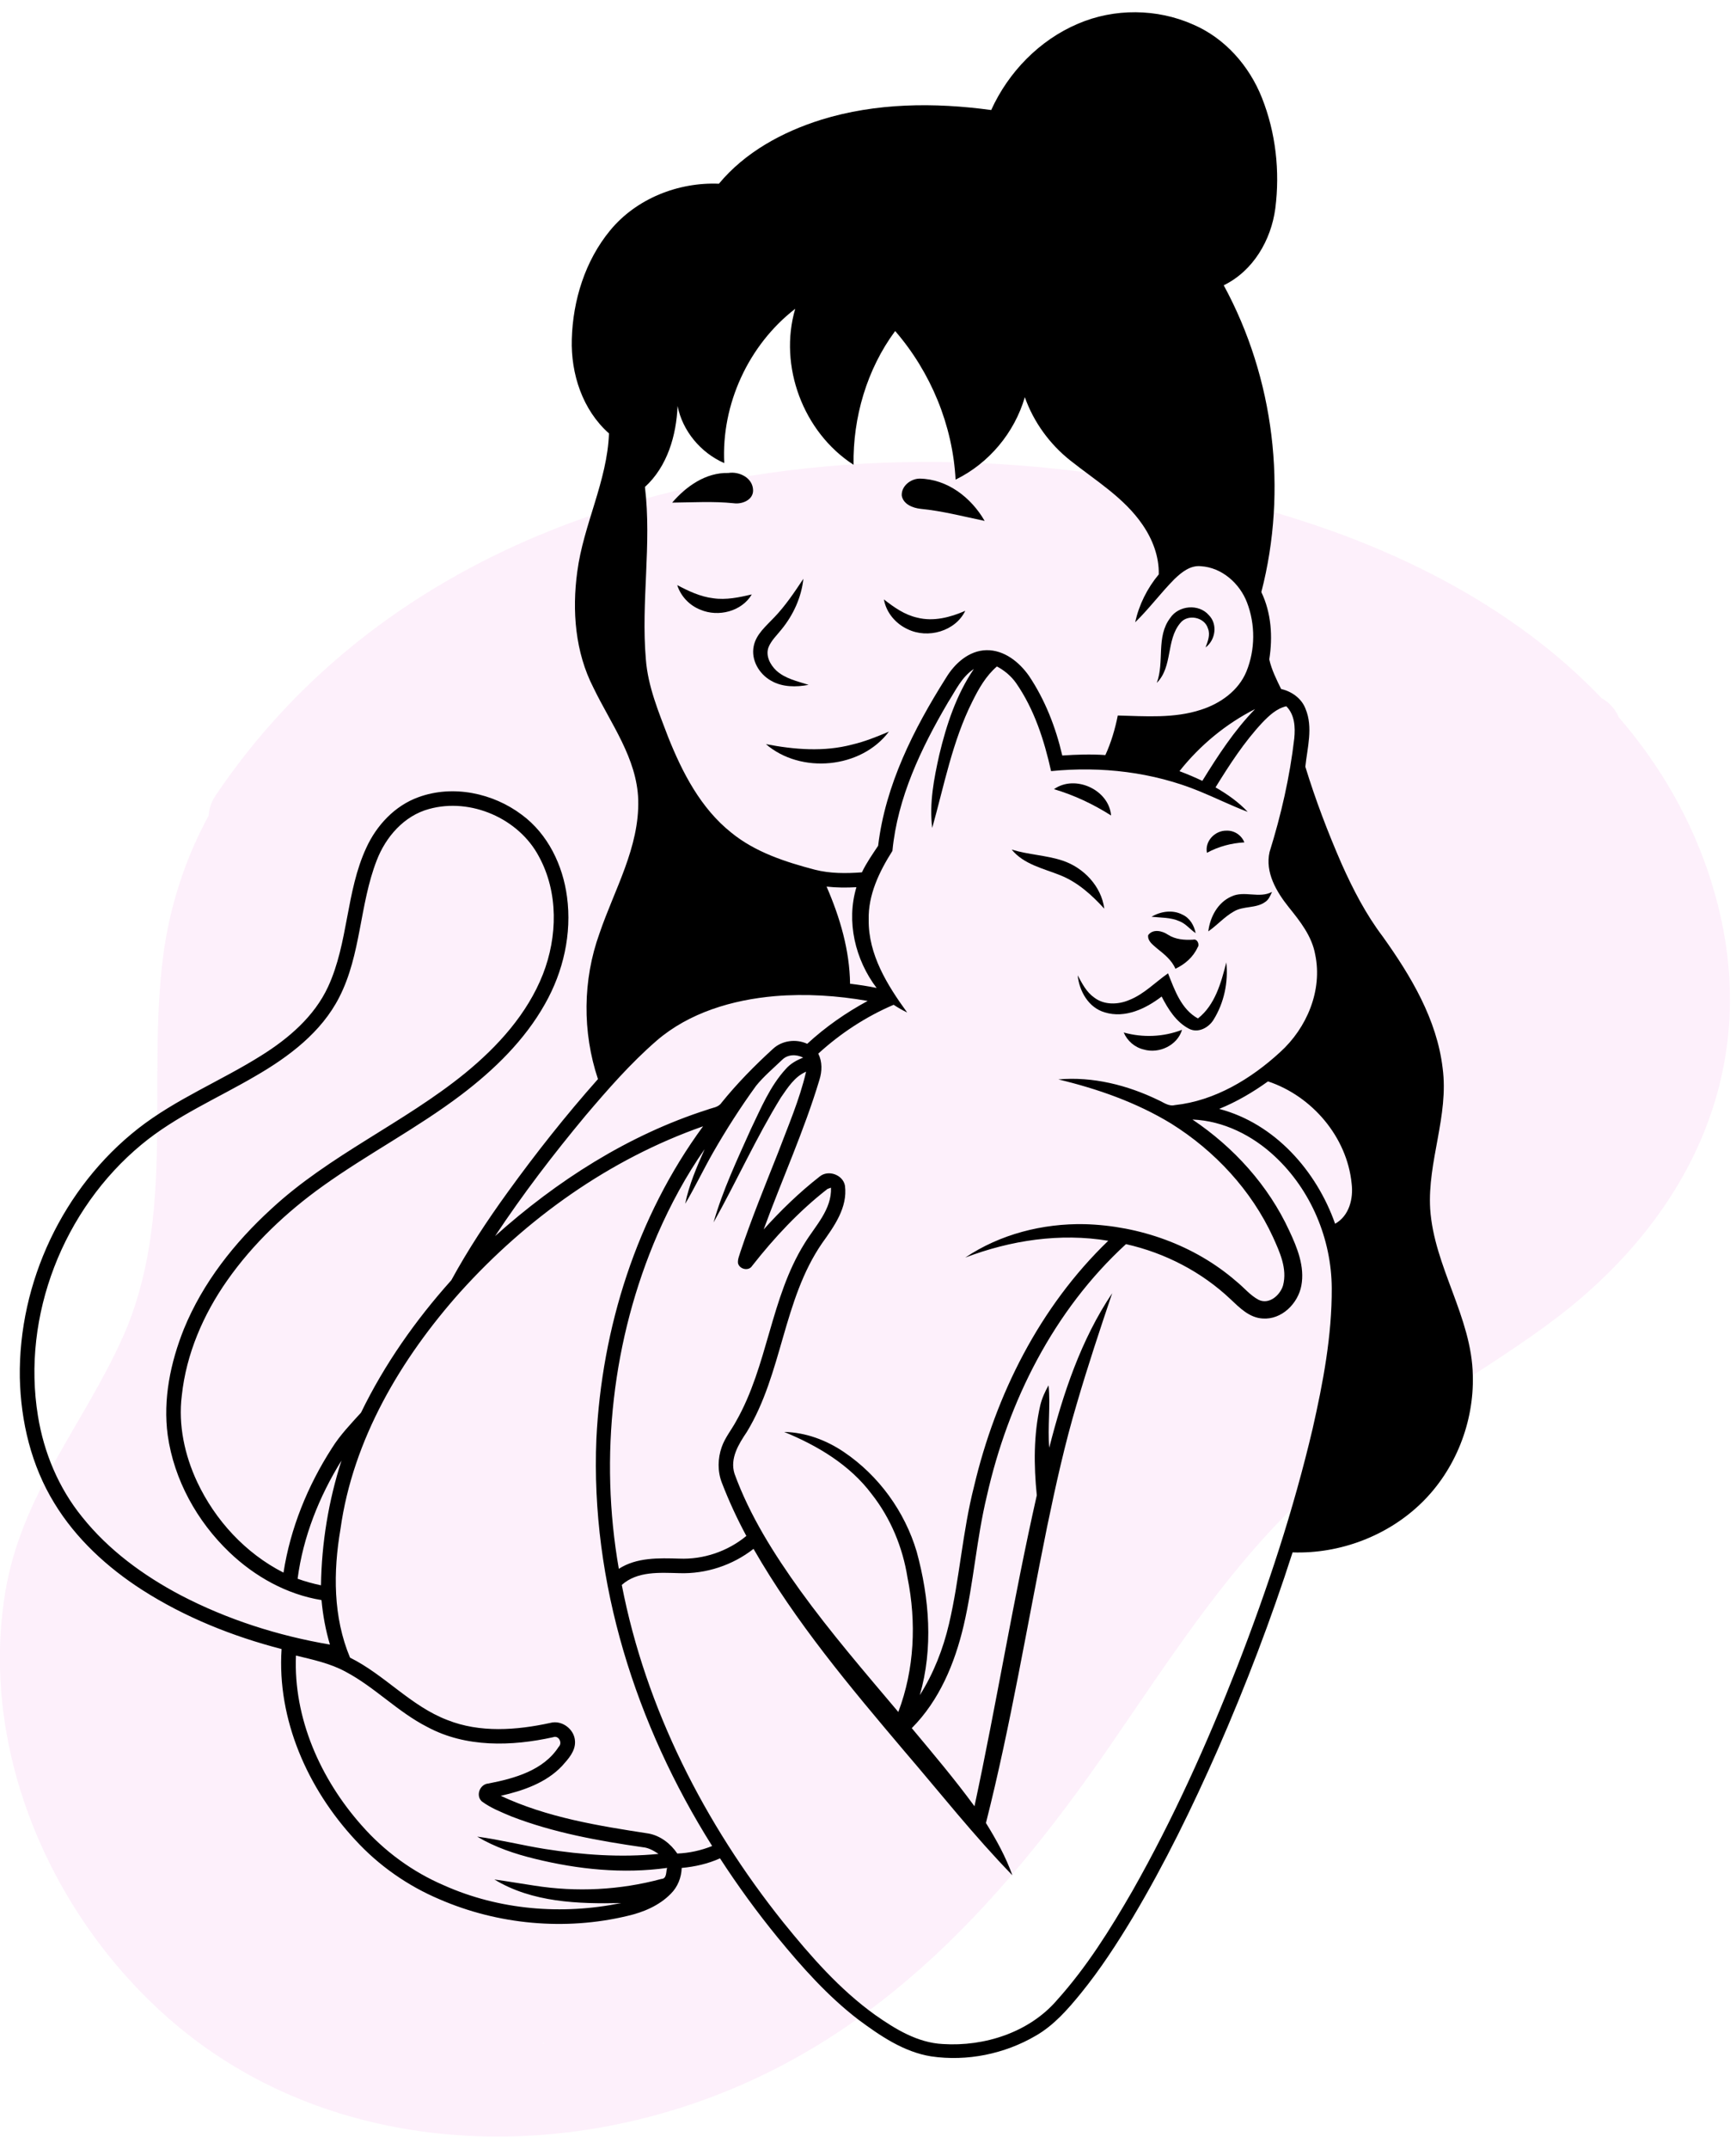
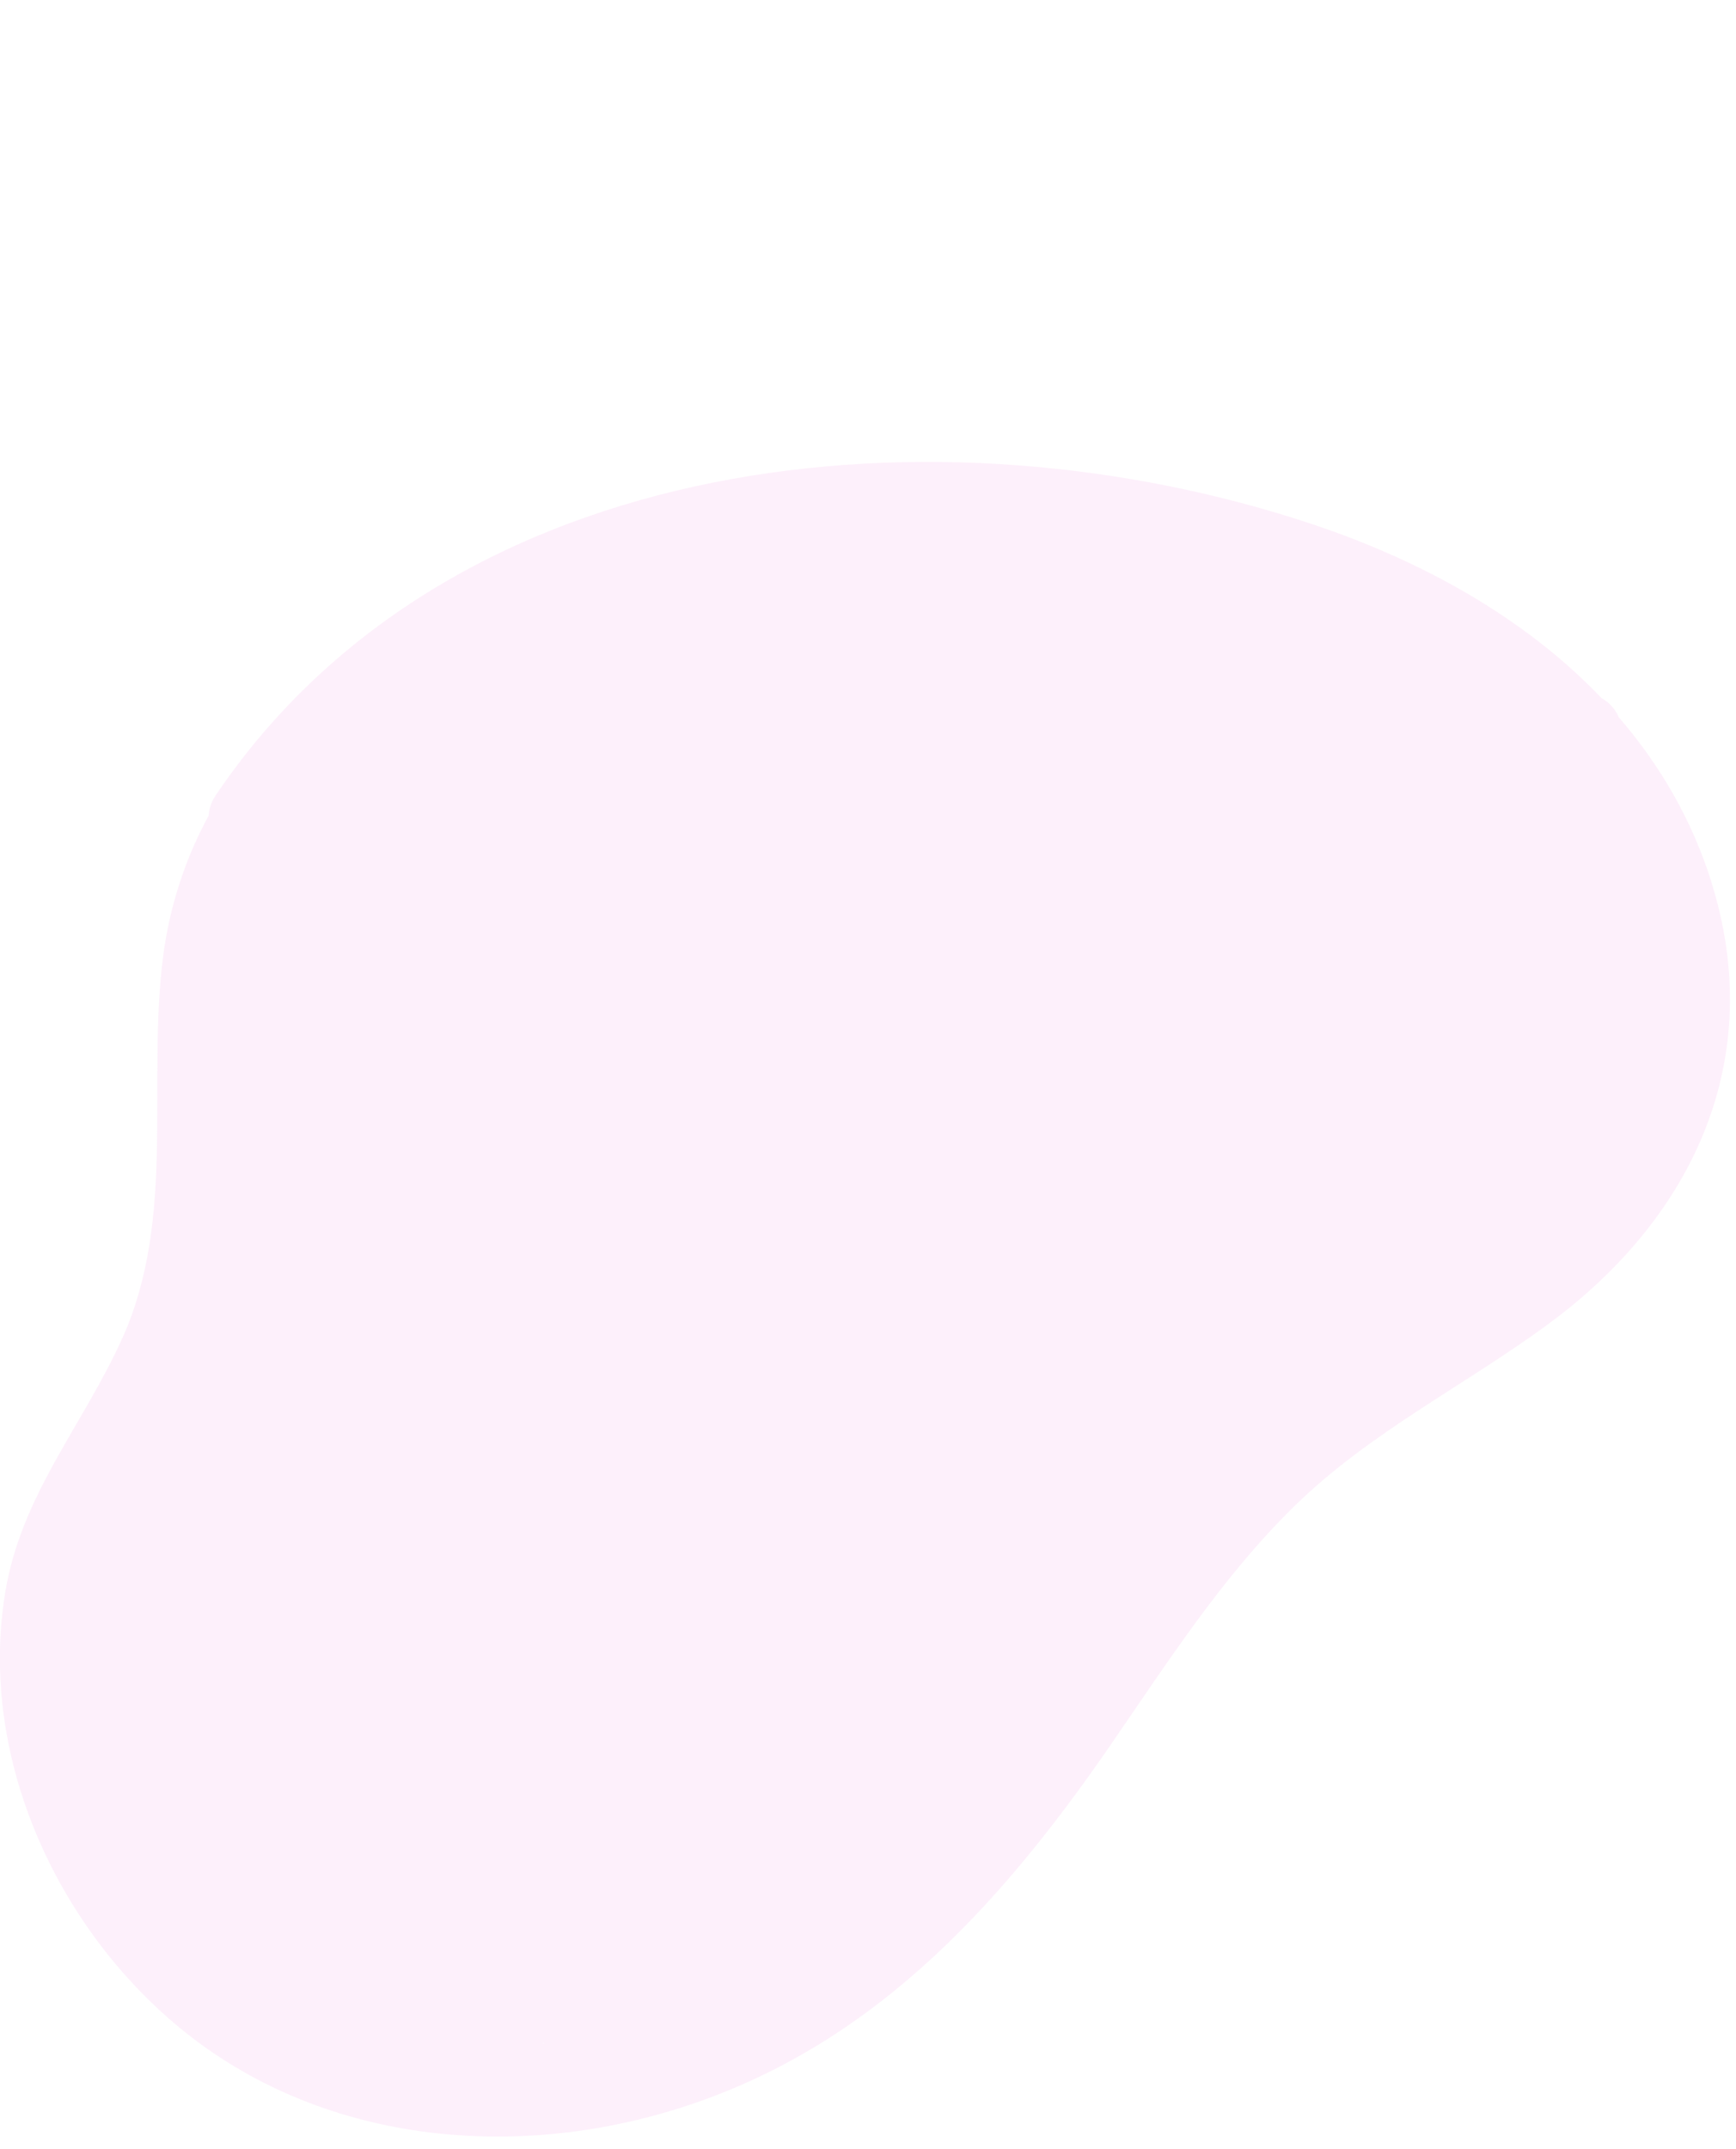
<svg xmlns="http://www.w3.org/2000/svg" width="135" height="167" viewBox="0 0 135 167" fill="none">
  <g clip-path="url(#clip0_187_13927)">
    <path d="M133.081 68.518C131.537 63.626 129.036 59.399 125.891 55.754C125.607 55.087 125.124 54.583 124.546 54.259C118.531 47.958 110.499 43.56 102.087 40.752C73.243 31.119 35.078 34.698 16.778 61.807C16.408 62.35 16.257 62.883 16.228 63.388C14.4 66.719 13.188 70.489 12.695 74.249C11.407 84.101 13.727 94.619 9.531 103.966C6.472 110.763 1.659 116.16 0.409 123.747C-1.646 136.188 4.084 149.181 13.51 157.215C24.223 166.343 39.152 168.019 52.337 164.002C67.389 159.423 77.459 148.505 86.183 135.883C90.71 129.334 95.011 122.557 100.742 116.979C106.605 111.267 113.966 107.66 120.502 102.834C131.698 94.562 137.419 82.302 133.072 68.518H133.081ZM42.24 158.785C42.24 158.785 42.287 158.814 42.316 158.823C42.278 158.823 42.249 158.823 42.211 158.823C42.221 158.804 42.23 158.795 42.24 158.776V158.785Z" fill="#EF81DD" fill-opacity="0.12" />
  </g>
  <g clip-path="url(#clip1_187_13927)">
    <path d="M83.83 1.845C86.647 0.63 89.979 0.657 92.78 1.905C95.268 2.968 97.152 5.128 98.132 7.598C99.212 10.314 99.545 13.314 99.174 16.205C98.847 18.659 97.458 21.056 95.163 22.173C99.09 29.392 100.144 38.076 98.088 46.018C98.865 47.639 98.985 49.493 98.705 51.248C98.885 52.055 99.265 52.809 99.626 53.55C100.458 53.739 101.22 54.282 101.525 55.091C102.126 56.538 101.664 58.104 101.509 59.59C102.296 62.16 103.258 64.683 104.335 67.149C105.217 69.125 106.221 71.064 107.535 72.799C109.719 75.855 111.741 79.228 112.187 83.018C112.678 86.709 111.002 90.264 111.217 93.951C111.515 98.455 114.451 102.352 114.533 106.897C114.633 110.545 113.187 114.229 110.556 116.796C107.927 119.366 104.206 120.778 100.518 120.653C98.844 125.862 96.888 130.983 94.69 135.999C92.731 140.441 90.599 144.816 88.109 148.994C86.876 151.046 85.568 153.059 84.054 154.922C83.042 156.161 81.967 157.399 80.558 158.212C78.129 159.636 75.2 160.236 72.405 159.822C70.266 159.479 68.437 158.217 66.738 156.959C64.367 155.136 62.373 152.896 60.487 150.597C58.876 148.626 57.377 146.566 55.991 144.432C55.052 144.856 54.036 145.083 53.012 145.178C52.989 145.924 52.701 146.655 52.163 147.187C51.264 148.105 50.029 148.626 48.787 148.908C43.949 150.069 38.731 149.588 34.174 147.612C31.686 146.56 29.438 144.982 27.621 142.996C23.927 139.016 21.534 133.636 21.897 128.165C18.082 127.177 14.375 125.694 11.056 123.569C8.345 121.827 5.909 119.591 4.232 116.837C2.431 113.915 1.614 110.476 1.542 107.076C1.424 99.682 4.893 92.287 10.762 87.696C13.692 85.411 17.181 84.01 20.314 82.04C22.44 80.713 24.442 79 25.51 76.698C27.097 73.266 26.895 69.316 28.487 65.886C29.287 64.141 30.705 62.616 32.55 61.954C35.228 60.978 38.338 61.636 40.578 63.324C42.61 64.821 43.77 67.251 44.093 69.698C44.481 72.565 43.806 75.521 42.38 78.03C40.795 80.852 38.425 83.152 35.856 85.1C32.437 87.687 28.61 89.677 25.124 92.168C22.271 94.206 19.685 96.647 17.672 99.514C15.807 102.163 14.482 105.235 14.138 108.463C13.851 110.754 14.359 113.095 15.333 115.179C16.732 118.155 19.085 120.72 22.046 122.226C22.579 118.785 23.923 115.479 25.812 112.548C26.445 111.532 27.28 110.668 28.076 109.789C29.895 106.044 32.314 102.604 35.096 99.5C36.39 97.13 37.881 94.87 39.465 92.681C41.667 89.633 44.002 86.682 46.501 83.868C45.279 80.212 45.31 76.16 46.623 72.534C47.78 69.134 49.729 65.856 49.632 62.163C49.53 58.934 47.505 56.26 46.149 53.451C44.727 50.688 44.477 47.469 44.891 44.433C45.372 40.773 47.219 37.403 47.358 33.685C45.296 31.863 44.389 29.054 44.465 26.373C44.549 23.345 45.5 20.259 47.459 17.893C49.484 15.442 52.737 14.148 55.906 14.279C57.934 11.834 60.843 10.251 63.854 9.307C68.121 7.985 72.686 7.953 77.08 8.552C78.415 5.613 80.82 3.122 83.827 1.846L83.83 1.845ZM56.319 35.991C54.492 35.19 53.079 33.502 52.691 31.553C52.598 33.84 51.9 36.253 50.154 37.848C50.689 42.301 49.841 46.777 50.224 51.233C50.384 53.355 51.217 55.334 51.966 57.303C53.068 60.053 54.49 62.818 56.863 64.709C58.725 66.231 61.065 66.989 63.364 67.593C64.558 67.899 65.803 67.889 67.027 67.799C67.374 67.068 67.842 66.406 68.288 65.734C68.852 61.01 71.051 56.662 73.568 52.68C74.238 51.572 75.339 50.561 76.712 50.532C78.093 50.51 79.261 51.457 80.014 52.524C81.273 54.399 82.1 56.531 82.608 58.719C83.723 58.644 84.84 58.606 85.959 58.685C86.409 57.704 86.713 56.666 86.925 55.61C89.079 55.664 91.305 55.847 93.385 55.165C94.893 54.688 96.317 53.678 96.928 52.189C97.619 50.496 97.629 48.533 96.974 46.828C96.41 45.348 95.023 44.105 93.385 44.007C92.56 43.922 91.874 44.483 91.322 45.017C90.259 46.09 89.36 47.311 88.276 48.365C88.575 47.003 89.213 45.719 90.111 44.643C90.145 43.263 89.633 41.923 88.858 40.794C87.427 38.69 85.196 37.351 83.235 35.792C81.625 34.517 80.378 32.797 79.695 30.869C78.896 33.621 76.909 36.012 74.311 37.276C74.087 33.053 72.388 28.934 69.612 25.727C67.407 28.707 66.323 32.444 66.376 36.123C62.459 33.594 60.536 28.445 61.84 24C58.201 26.813 56.091 31.423 56.32 35.988L56.319 35.991ZM73.706 54.617C71.624 58.164 69.795 61.999 69.399 66.132C68.379 67.742 67.502 69.546 67.554 71.497C67.524 74.196 69.005 76.579 70.546 78.692C70.178 78.519 69.831 78.314 69.494 78.093C67.341 79.012 65.357 80.314 63.633 81.888C63.955 82.527 63.932 83.263 63.722 83.93C62.531 87.894 60.805 91.67 59.388 95.552C60.723 94.07 62.164 92.672 63.74 91.443C64.406 90.888 65.555 91.302 65.708 92.151C65.93 93.852 64.861 95.32 63.923 96.632C60.883 101.057 60.847 106.74 58.075 111.296C57.438 112.242 56.746 113.35 57.119 114.538C58.31 117.813 60.197 120.789 62.226 123.613C64.597 126.894 67.247 129.963 69.857 133.056C71.115 129.737 71.274 126.081 70.573 122.622C70.202 120.27 69.267 118.001 67.785 116.119C66.088 113.852 63.577 112.355 60.981 111.292C62.65 111.322 64.268 111.93 65.635 112.858C68.343 114.69 70.359 117.481 71.284 120.59C72.275 124.212 72.585 128.107 71.527 131.753C72.602 130.053 73.343 128.162 73.799 126.21C74.628 122.681 74.847 119.042 75.746 115.527C77.428 108.404 80.849 101.566 86.184 96.434C82.442 95.81 78.583 96.398 75.064 97.74C77.772 95.921 81.084 95.08 84.34 95.143C88.618 95.26 92.905 96.777 96.139 99.587C96.725 100.054 97.205 100.668 97.878 101.024C98.699 101.421 99.552 100.658 99.776 99.907C100.121 98.603 99.518 97.31 98.991 96.141C97.313 92.504 94.472 89.445 91.067 87.32C88.377 85.683 85.362 84.626 82.304 83.893C84.982 83.656 87.68 84.338 90.078 85.501C90.487 85.679 90.88 86.008 91.361 85.89C94.476 85.555 97.284 83.852 99.545 81.777C101.629 79.894 102.861 76.967 102.275 74.18C102.019 72.758 101.101 71.6 100.214 70.502C99.26 69.307 98.368 67.798 98.727 66.22C99.626 63.337 100.304 60.381 100.649 57.383C100.735 56.518 100.685 55.546 100.029 54.891C99.266 55.066 98.687 55.623 98.164 56.164C96.745 57.682 95.612 59.437 94.525 61.196C95.436 61.72 96.309 62.329 97.028 63.099C95.757 62.62 94.54 62.013 93.284 61.5C89.65 60.005 85.641 59.541 81.737 59.932C81.201 57.53 80.434 55.13 79.015 53.086C78.631 52.544 78.112 52.111 77.526 51.797C76.671 52.531 76.11 53.521 75.619 54.513C74.061 57.613 73.424 61.038 72.493 64.349C72.254 62.434 72.629 60.518 73.045 58.655C73.603 56.324 74.368 53.997 75.731 51.995C74.775 52.619 74.303 53.692 73.705 54.615L73.706 54.617ZM91.722 59.936C92.324 60.162 92.918 60.414 93.5 60.689C94.712 58.726 95.982 56.774 97.6 55.11C95.315 56.269 93.303 57.937 91.722 59.935V59.936ZM33.37 62.874C31.421 63.398 29.992 65.053 29.295 66.872C27.953 70.316 28.088 74.186 26.38 77.511C24.997 80.229 22.463 82.131 19.865 83.632C16.896 85.374 13.673 86.742 11.01 88.952C4.919 93.99 1.676 102.271 2.951 110.05C3.411 112.897 4.557 115.646 6.388 117.9C8.436 120.466 11.146 122.45 14.047 123.98C17.673 125.872 21.621 127.132 25.656 127.818C25.321 126.691 25.108 125.531 25.002 124.359C22.291 123.922 19.808 122.524 17.845 120.651C15.317 118.235 13.534 115.011 13.043 111.551C12.665 108.75 13.257 105.901 14.298 103.296C15.768 99.697 18.235 96.573 21.1 93.956C25.623 89.761 31.41 87.283 36.174 83.405C38.715 81.327 41.008 78.801 42.219 75.723C43.359 72.806 43.435 69.362 41.908 66.567C40.35 63.619 36.614 61.978 33.37 62.874ZM64.279 68.908C65.317 71.294 66.07 73.843 66.106 76.459C66.796 76.538 67.487 76.642 68.17 76.785C66.5 74.587 65.797 71.622 66.599 68.954C65.825 68.998 65.048 68.994 64.279 68.908ZM51.059 80.886C49.027 82.648 47.258 84.677 45.524 86.719C43.027 89.718 40.652 92.819 38.5 96.069C43.29 91.777 48.847 88.214 55.023 86.24C55.396 86.092 55.873 86.071 56.11 85.703C57.327 84.198 58.691 82.812 60.123 81.506C60.826 80.862 61.91 80.725 62.773 81.126C64.187 79.822 65.778 78.71 67.475 77.794C65.1 77.375 62.671 77.222 60.262 77.42C56.963 77.707 53.597 78.697 51.059 80.885V80.886ZM60.813 82.379C60.13 83.036 59.396 83.65 58.799 84.386C57.585 86.058 56.471 87.8 55.444 89.591C54.697 90.901 54.051 92.263 53.284 93.562C53.58 92.082 54.187 90.689 54.796 89.314C53.349 91.383 52.146 93.616 51.136 95.927C47.617 104.064 46.599 113.213 48.123 121.93C49.516 121.033 51.228 121.092 52.82 121.137C54.705 121.216 56.592 120.571 58.04 119.375C57.315 118.032 56.675 116.643 56.127 115.218C55.793 114.343 55.814 113.353 56.121 112.475C56.373 111.745 56.875 111.14 57.24 110.467C59.716 106.131 59.913 100.891 62.568 96.636C63.397 95.278 64.688 94.012 64.622 92.308C64.555 92.332 64.421 92.379 64.353 92.404C62.136 94.124 60.212 96.191 58.486 98.39C58.213 98.821 57.501 98.644 57.39 98.176C57.356 97.876 57.489 97.6 57.569 97.321C58.438 94.717 59.482 92.176 60.492 89.623C61.279 87.535 62.18 85.468 62.686 83.293C61.791 83.675 61.258 84.536 60.727 85.299C58.795 88.435 57.288 91.8 55.489 95.01C56.204 92.5 57.327 90.133 58.391 87.757C59.174 86.137 59.873 84.429 61.106 83.083C61.465 82.667 61.951 82.397 62.458 82.2C61.929 81.926 61.244 81.936 60.812 82.383L60.813 82.379ZM94.81 86.185C99.14 87.322 102.386 91.017 103.824 95.111C104.926 94.496 105.256 93.147 105.109 91.98C104.75 88.38 102.046 85.191 98.606 84.047C97.424 84.896 96.161 85.636 94.81 86.185ZM92.736 87.014C95.952 89.173 98.64 92.142 100.26 95.654C100.882 96.977 101.476 98.438 101.199 99.923C100.94 101.308 99.668 102.591 98.177 102.474C97.155 102.412 96.405 101.647 95.708 100.991C93.457 98.856 90.599 97.375 87.561 96.695C81.936 101.848 78.398 108.922 76.743 116.266C75.94 119.591 75.716 123.02 74.937 126.348C74.253 129.259 73.054 132.157 70.904 134.312C72.567 136.306 74.247 138.288 75.78 140.384C77.506 132.349 78.812 124.233 80.626 116.216C80.391 113.894 80.372 111.517 80.895 109.226C81.028 108.677 81.263 108.159 81.54 107.669C81.704 109.283 81.457 110.904 81.594 112.52C82.666 108.331 84.053 104.134 86.489 100.509C85.529 103.352 84.584 106.199 83.742 109.081C82.805 112.227 82.098 115.437 81.43 118.652C79.866 126.334 78.601 134.079 76.672 141.684C77.472 142.974 78.215 144.312 78.725 145.745C75.746 142.686 73.104 139.332 70.326 136.099C66.1 131.106 61.858 126.063 58.598 120.379C56.973 121.653 54.898 122.339 52.822 122.267C51.304 122.231 49.57 122.096 48.353 123.182C50.216 132.793 54.792 141.753 60.901 149.393C63.035 152.032 65.294 154.627 68.076 156.617C69.638 157.711 71.356 158.765 73.322 158.864C76.566 159.072 80.039 157.955 82.189 155.46C84.504 152.889 86.343 149.947 88.062 146.965C91.234 141.374 93.872 135.501 96.215 129.529C98.56 123.497 100.595 117.336 102.077 111.037C102.89 107.452 103.581 103.807 103.563 100.12C103.545 96.303 101.951 92.493 99.135 89.873C97.404 88.253 95.145 87.108 92.737 87.012L92.736 87.014ZM35.817 100.387C31.177 105.586 27.445 111.877 26.477 118.839C25.909 122.161 25.896 125.676 27.221 128.833C29.921 130.174 31.939 132.594 34.785 133.68C37.331 134.692 40.166 134.477 42.79 133.907C43.701 133.657 44.679 134.406 44.715 135.33C44.761 136.092 44.201 136.701 43.724 137.235C42.477 138.566 40.681 139.175 38.942 139.573C42.546 141.261 46.529 141.903 50.436 142.503C51.362 142.674 52.152 143.293 52.67 144.058C53.6 144.023 54.518 143.819 55.381 143.474C49.455 134.064 45.915 122.994 46.377 111.845C46.797 103.201 49.51 94.573 54.673 87.538C47.391 90.09 40.947 94.708 35.819 100.387H35.817ZM23.143 122.701C23.735 122.915 24.344 123.081 24.962 123.212C25.008 119.928 25.55 116.645 26.555 113.516C24.823 116.305 23.57 119.44 23.143 122.701ZM23.015 128.671C22.809 133.535 24.926 138.276 28.132 141.882C29.883 143.872 32.071 145.481 34.522 146.53C38.814 148.447 43.71 148.85 48.304 147.906C44.962 147.983 41.38 147.862 38.447 146.075C39.483 146.216 40.511 146.399 41.547 146.551C44.827 147.072 48.222 146.901 51.43 146.034C51.876 146.014 51.775 145.466 51.88 145.175C48.451 145.652 44.95 145.292 41.605 144.47C40.039 144.09 38.494 143.571 37.108 142.744C38.883 142.981 40.619 143.424 42.388 143.706C45.298 144.164 48.271 144.38 51.211 144.087C50.841 143.842 50.446 143.61 49.995 143.569C46.524 143.068 43.036 142.44 39.758 141.17C38.969 140.835 38.154 140.517 37.465 140.003C36.972 139.543 37.323 138.659 37.986 138.615C40.01 138.222 42.265 137.599 43.443 135.769C43.762 135.474 43.455 134.846 43.013 135.017C39.785 135.731 36.221 135.831 33.236 134.225C30.943 133.062 29.16 131.141 26.896 129.939C25.693 129.277 24.337 128.994 23.016 128.672L23.015 128.671Z" fill="black" />
-     <path d="M52.272 39.064C53.364 37.796 54.883 36.714 56.639 36.76C57.503 36.623 58.538 37.144 58.563 38.096C58.585 38.857 57.706 39.208 57.053 39.112C55.463 38.949 53.865 39.048 52.272 39.064Z" fill="black" />
    <path d="M70.125 38.522C70.081 37.784 70.809 37.209 71.513 37.199C73.681 37.231 75.532 38.68 76.571 40.485C74.917 40.142 73.275 39.71 71.591 39.547C70.978 39.481 70.245 39.191 70.125 38.522Z" fill="black" />
    <path d="M60.2 47.993C61.075 47.083 61.777 46.031 62.474 44.985C62.321 46.432 61.687 47.804 60.767 48.927C60.414 49.373 59.978 49.774 59.763 50.309C59.524 50.959 59.886 51.656 60.358 52.106C61.048 52.748 62.004 52.944 62.879 53.227C61.911 53.414 60.847 53.412 59.975 52.913C59.036 52.395 58.391 51.297 58.612 50.224C58.797 49.286 59.578 48.658 60.2 47.991V47.993Z" fill="black" />
    <path d="M52.664 45.476C53.544 45.939 54.459 46.376 55.459 46.495C56.471 46.647 57.483 46.426 58.464 46.199C57.679 47.524 55.864 47.979 54.472 47.39C53.617 47.058 52.941 46.343 52.664 45.476Z" fill="black" />
    <path d="M68.739 46.589C69.518 47.198 70.347 47.787 71.333 48.005C72.595 48.325 73.903 47.982 75.064 47.473C74.292 49.067 72.15 49.666 70.584 48.902C69.647 48.474 68.915 47.608 68.738 46.589H68.739Z" fill="black" />
    <path d="M90.999 48.032C91.649 47.047 93.225 46.901 94.006 47.81C94.707 48.512 94.528 49.742 93.751 50.319C93.92 49.85 94.137 49.342 93.936 48.847C93.68 47.958 92.353 47.688 91.78 48.429C90.663 49.764 91.217 51.806 89.957 53.075C90.572 51.44 89.883 49.502 90.999 48.032Z" fill="black" />
    <path d="M66.267 57.868C67.253 57.638 68.193 57.257 69.125 56.864C66.964 59.739 62.277 60.175 59.562 57.835C61.769 58.259 64.067 58.451 66.267 57.868Z" fill="black" />
    <path d="M81.963 61.335C83.609 60.172 86.243 61.385 86.404 63.381C85.024 62.504 83.537 61.8 81.963 61.335Z" fill="black" />
    <path d="M93.859 66.28C93.674 65.379 94.487 64.538 95.383 64.56C95.989 64.535 96.547 64.914 96.768 65.471C95.75 65.527 94.754 65.793 93.859 66.28H93.859Z" fill="black" />
-     <path d="M78.672 66.029C79.965 66.432 81.34 66.462 82.626 66.886C84.277 67.434 85.648 68.884 85.875 70.623C84.909 69.565 83.817 68.573 82.464 68.03C81.141 67.496 79.617 67.188 78.672 66.028V66.029Z" fill="black" />
    <path d="M95.751 69.68C96.763 69.191 97.917 69.856 98.917 69.32C98.787 69.606 98.668 69.922 98.389 70.101C97.667 70.624 96.683 70.39 95.934 70.849C95.206 71.266 94.65 71.911 93.963 72.387C94.099 71.285 94.688 70.148 95.752 69.68H95.751Z" fill="black" />
    <path d="M89.551 71.25C90.267 70.828 91.189 70.687 91.95 71.085C92.526 71.344 92.864 71.926 92.979 72.525C92.541 72.23 92.212 71.785 91.71 71.595C91.034 71.293 90.272 71.33 89.552 71.251L89.551 71.25Z" fill="black" />
-     <path d="M89.287 72.681C89.648 72.176 90.381 72.339 90.822 72.643C91.406 73.021 92.111 73.071 92.79 73.031C93.105 72.943 93.31 73.413 93.132 73.633C92.793 74.38 92.147 74.948 91.406 75.291C91.115 74.611 90.522 74.15 89.963 73.702C89.658 73.428 89.228 73.145 89.287 72.681Z" fill="black" />
    <path d="M93.158 79.154C94.491 78.112 94.966 76.361 95.364 74.798C95.528 76.333 95.192 77.937 94.371 79.256C93.989 79.878 93.162 80.325 92.454 79.95C91.452 79.425 90.833 78.419 90.335 77.451C89.105 78.395 87.494 79.168 85.915 78.683C84.646 78.318 83.933 77.037 83.805 75.803C84.148 76.431 84.481 77.105 85.09 77.529C85.854 78.121 86.937 78.092 87.8 77.728C88.963 77.273 89.828 76.348 90.832 75.649C91.344 76.939 91.86 78.448 93.159 79.156L93.158 79.154Z" fill="black" />
-     <path d="M87.385 80.246C88.882 80.662 90.469 80.598 91.92 80.038C91.563 81.25 90.127 81.922 88.934 81.566C88.236 81.4 87.662 80.896 87.385 80.246Z" fill="black" />
  </g>
  <defs>
    <clipPath id="clip0_187_13927">
      <rect width="134.538" height="130.151" fill="white" transform="translate(0 35.898)" />
    </clipPath>
    <clipPath id="clip1_187_13927">
-       <rect width="113" height="159" fill="white" transform="translate(1.539 0.951)" />
-     </clipPath>
+       </clipPath>
  </defs>
</svg>